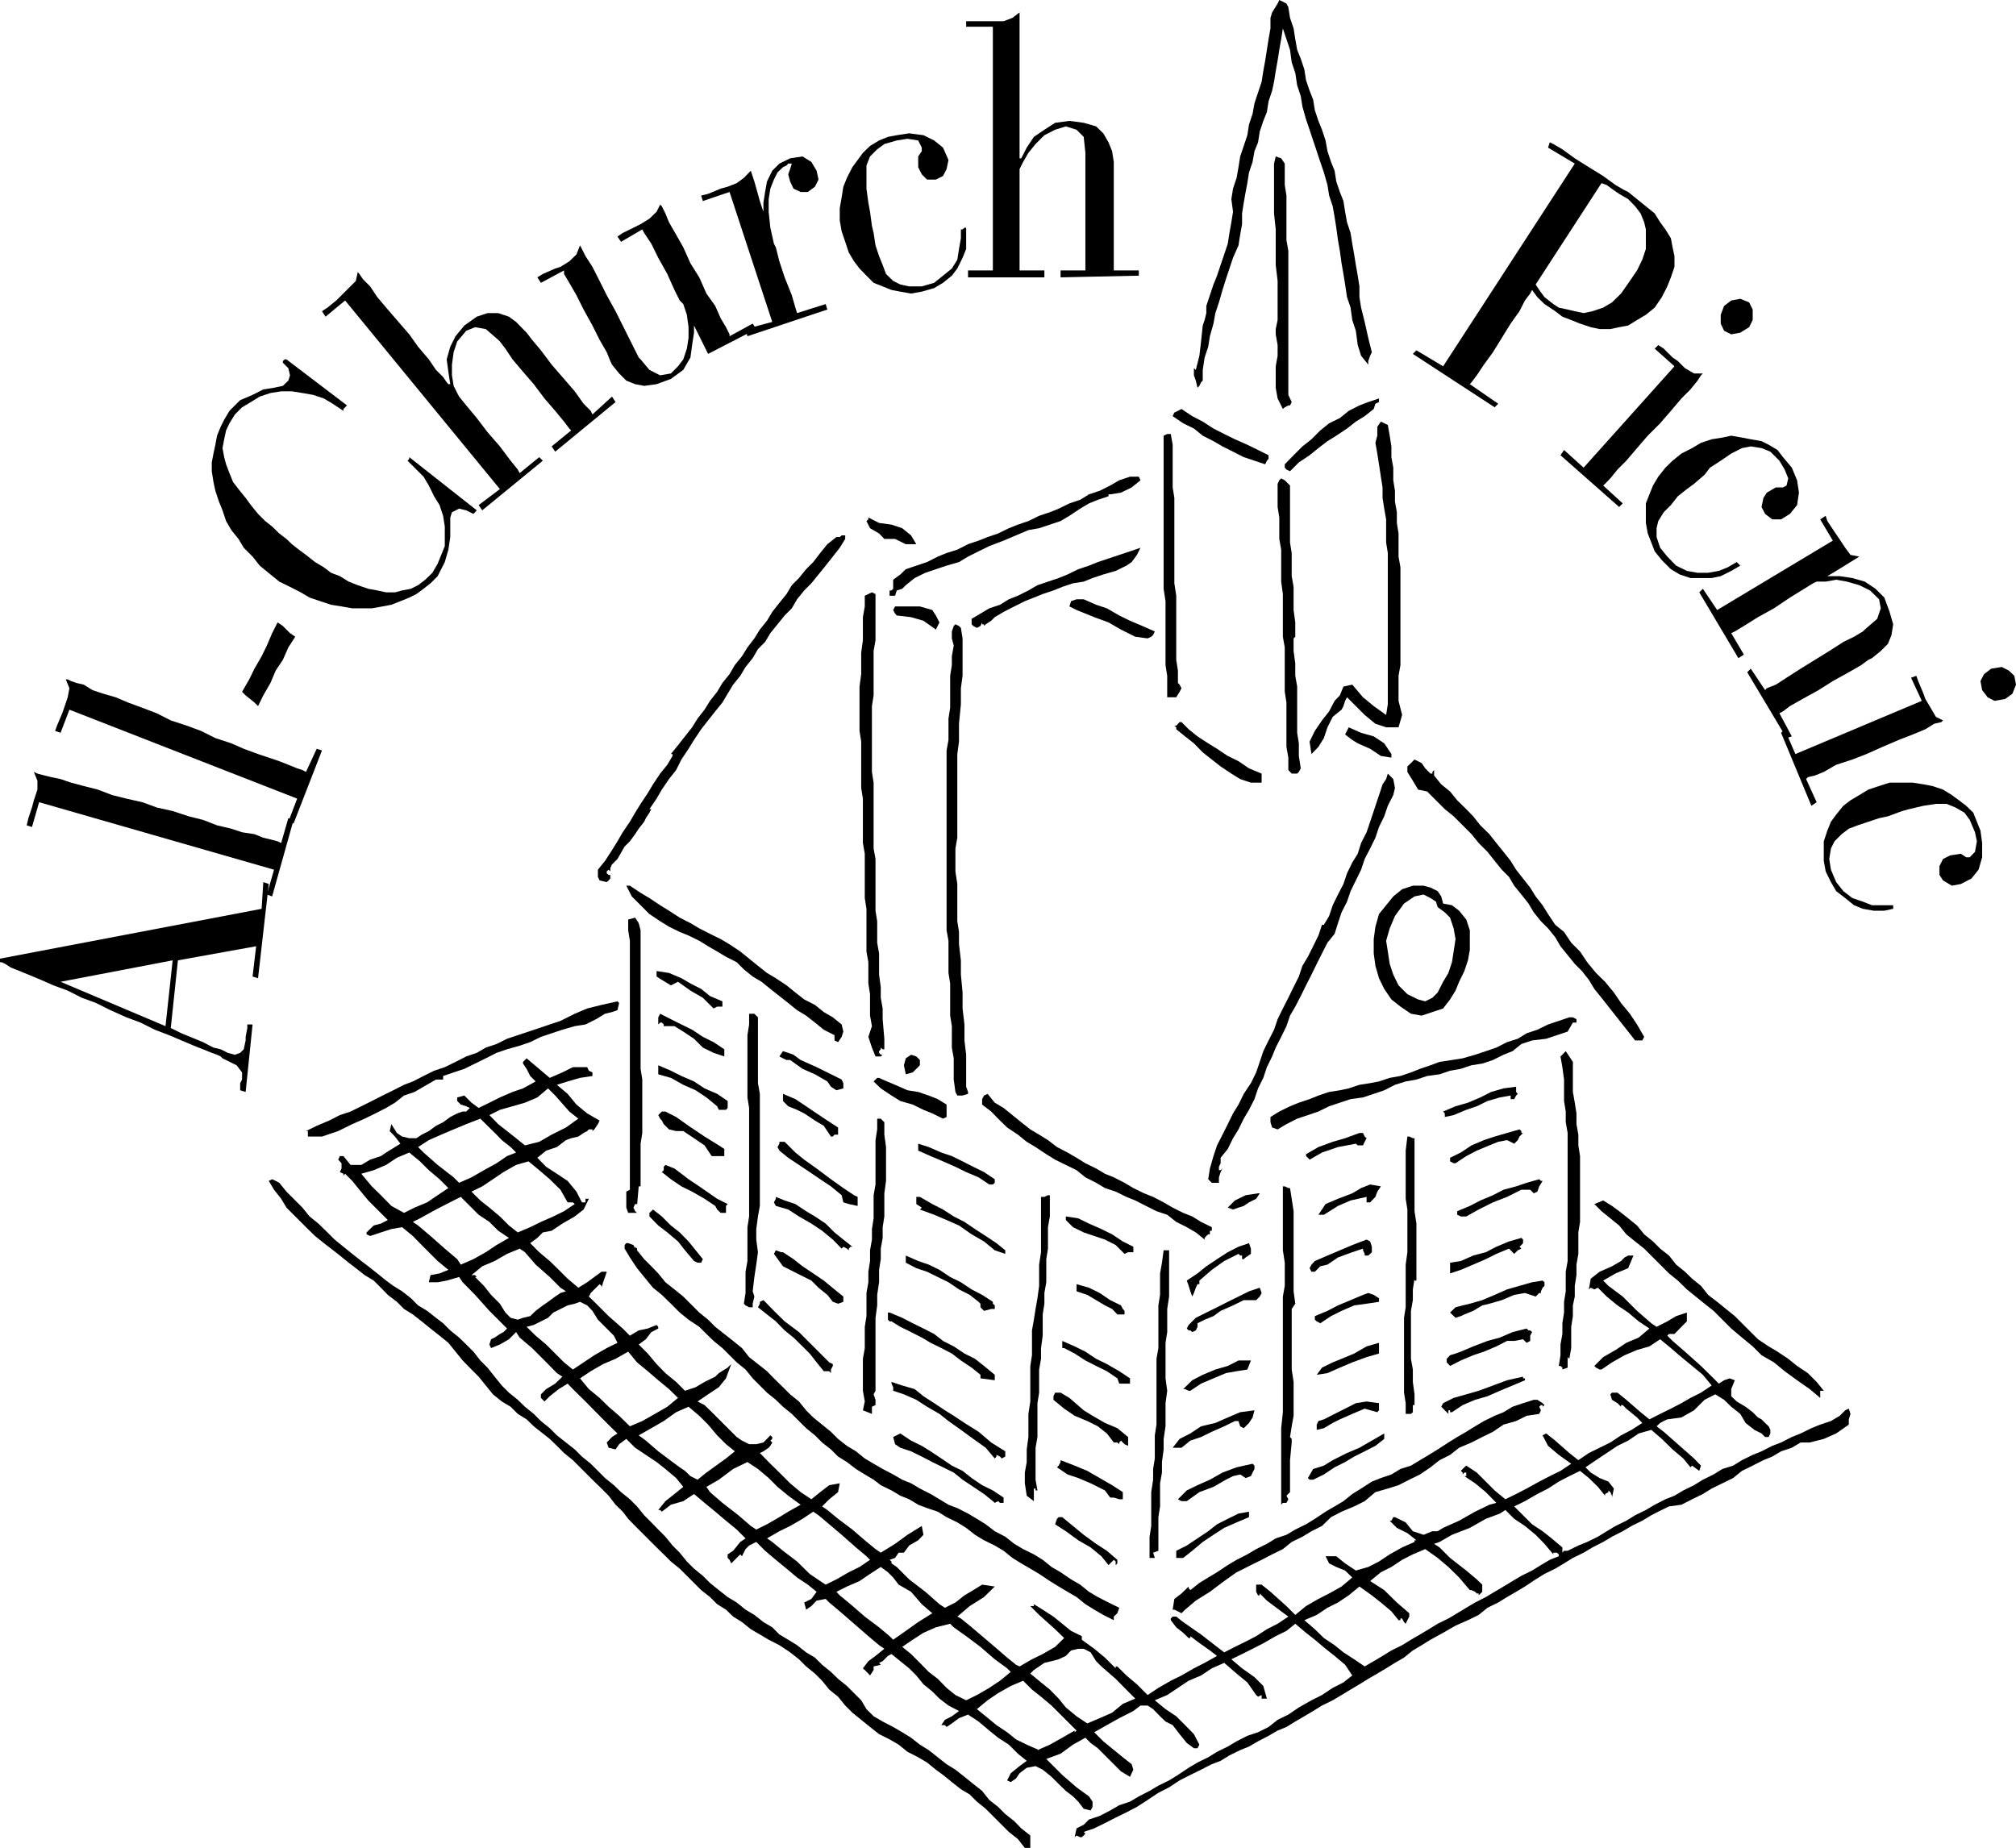
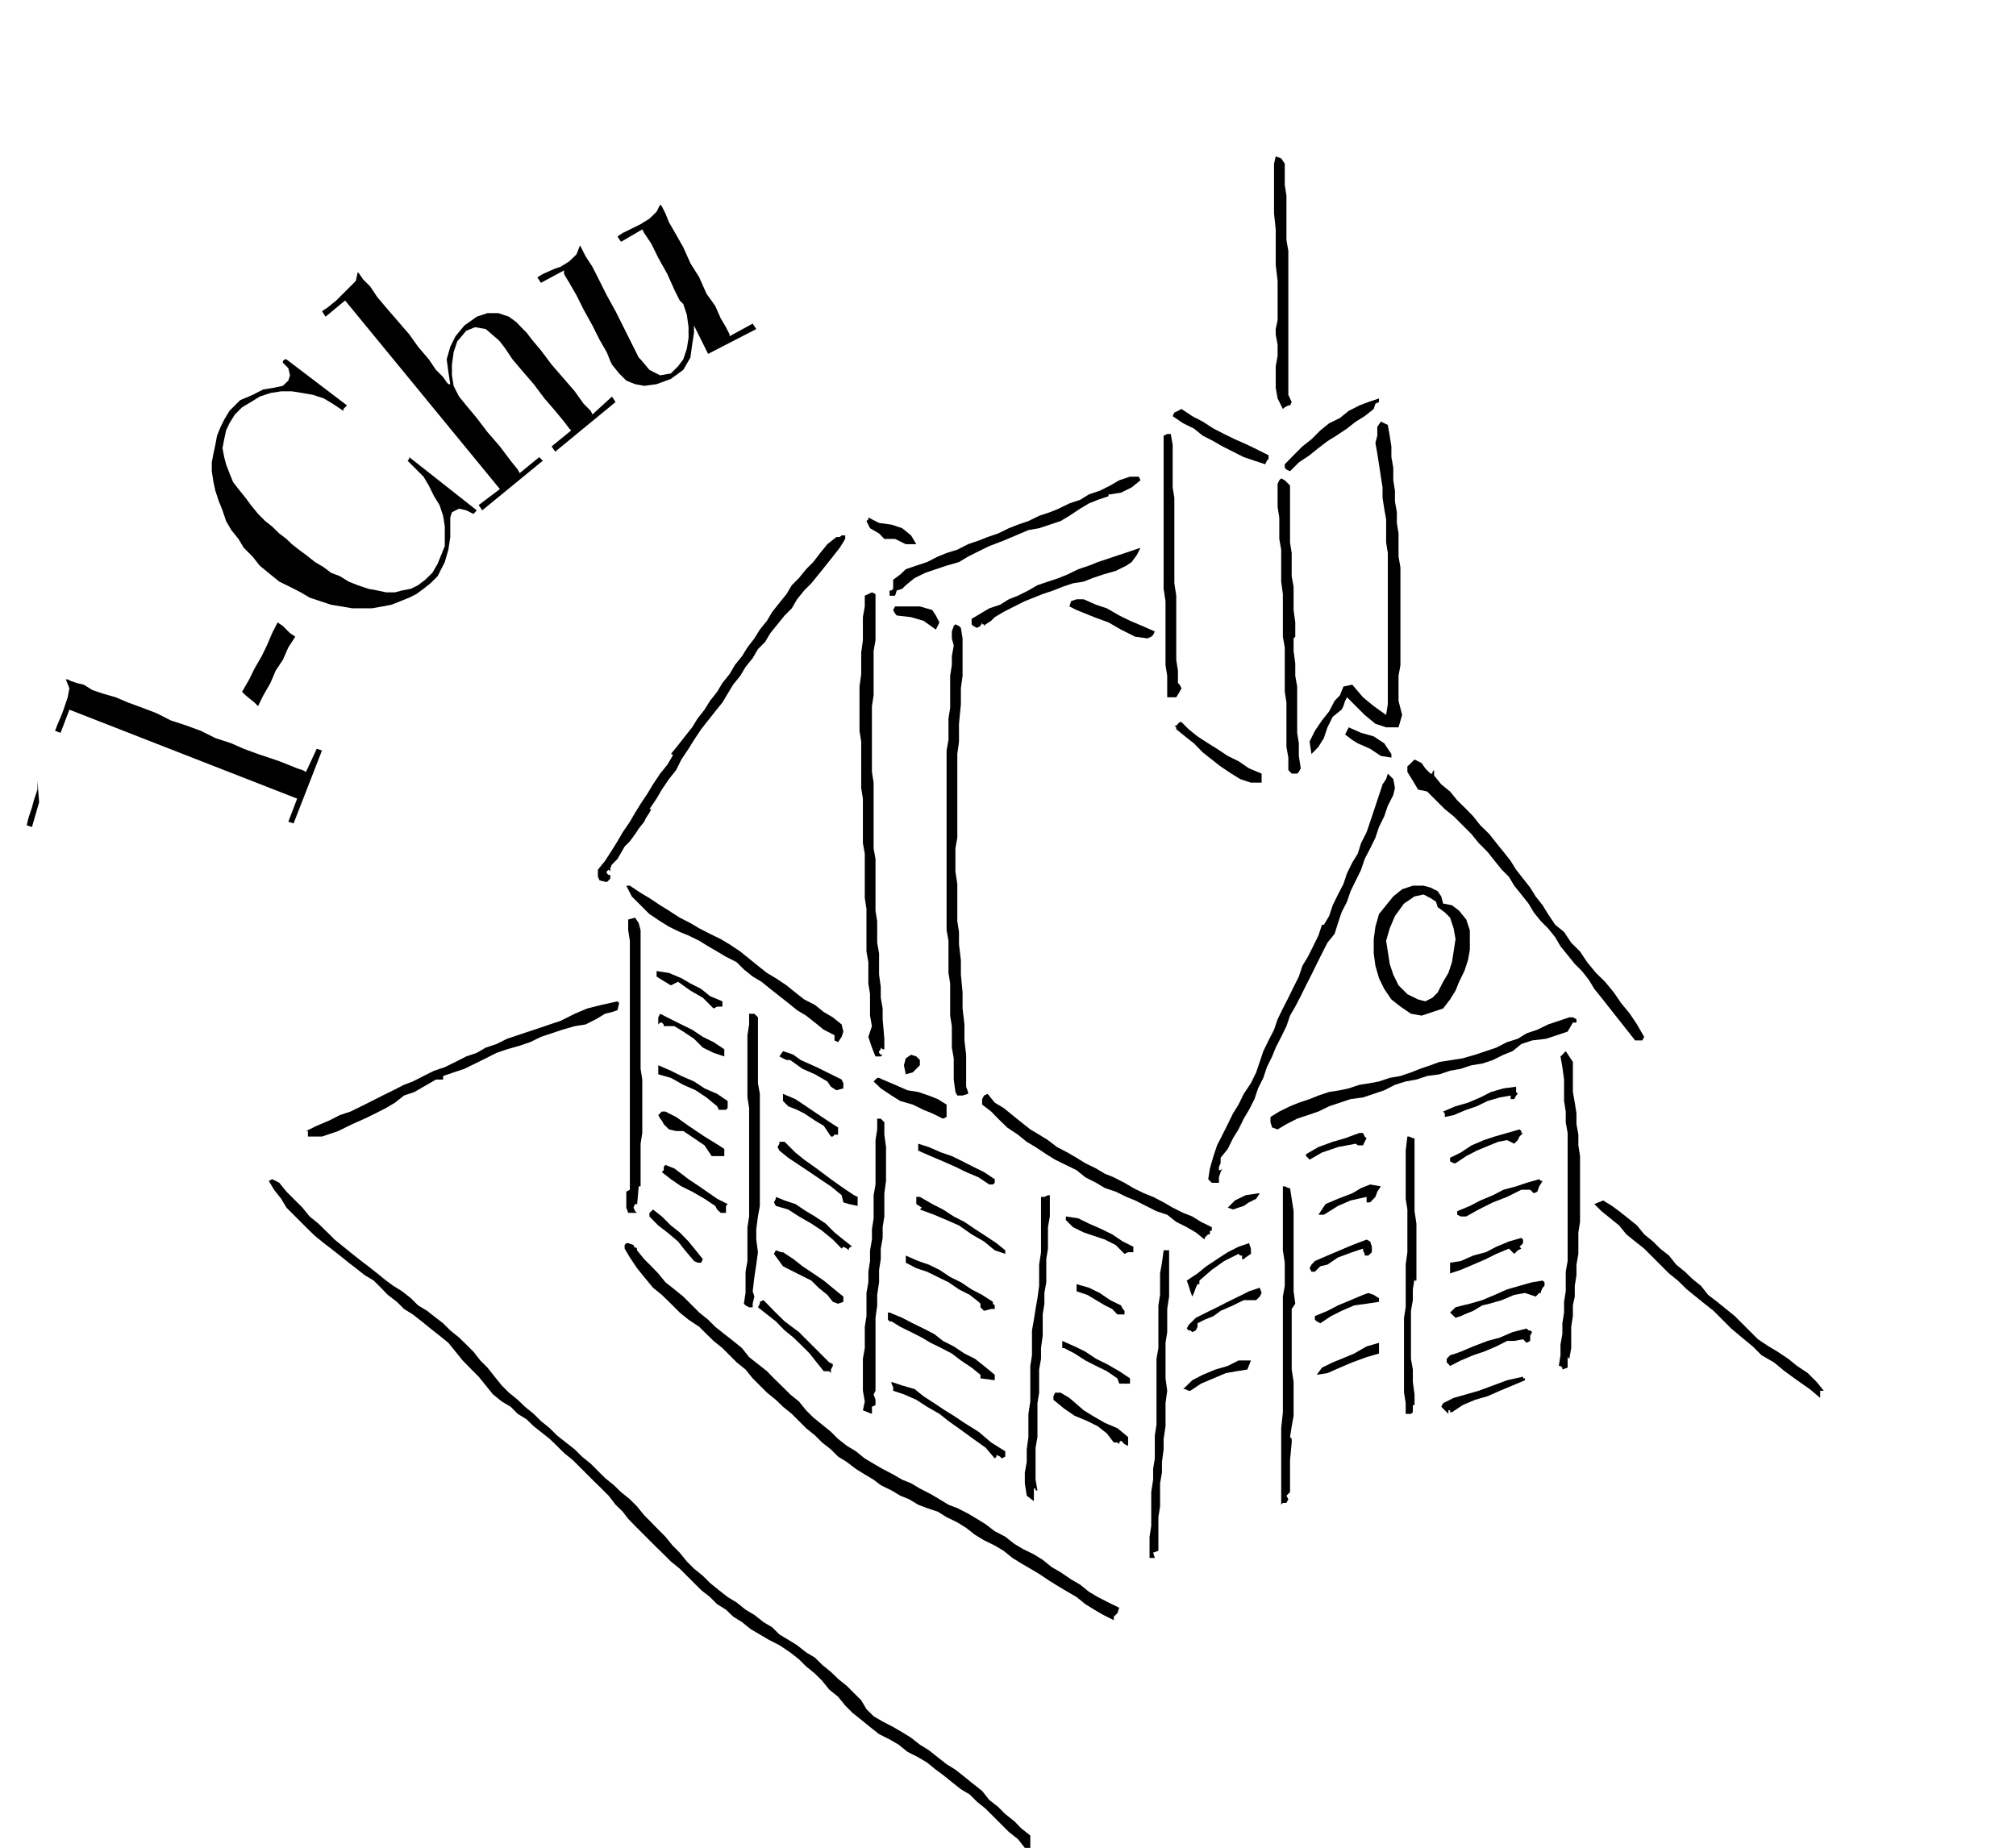
<svg xmlns="http://www.w3.org/2000/svg" width="362.306" height="332.145" fill-rule="evenodd" stroke-linecap="round" preserveAspectRatio="none" viewBox="0 0 9586 8788">
  <style>.pen1{stroke:none}.brush1{fill:#000}</style>
-   <path d="m6126 34 8 51 17 50 8 51 9 51 17 42 17 51 8 51 17 50 17 43 8 50 17 51 17 42 17 51 9 51 17 51 17 42 8 51 17 50 17 43 8 51 9 50 17 51 8 51 9 51 8 50 9 51 8 51v51l8 50 17 68 17 76 17 68-8 17-9 25v17l-34-42-16-51-9-68-17-51-8-59-17-50-9-60-8-50-9-51-8-59-9-51-8-59-8-51-9-51-17-51-8-50-17-60-17-50-17-51-17-51-17-51-17-50-17-60-8-50-17-51-9-59-17-51-8-59-17-51-17-51-8 51-9 51-8 51-9 50-8 51-9 42-17 51-8 51-17 42-17 51-8 51-17 42-9 51-17 50-8 51-8 42-9 51-8 51v51l-9 50-8 51-26 59-17 51-17 51-16 51-17 59-17 51-9 50-17 60-8 50-17 51-9 59v51l-8 8-8 17-9 9-8-34-9-25v-34l9 8 17-67 8-68 8-76 9-26 8-33v-34l17-51 17-51 17-42 17-51 17-50 17-51 8-51 9-51 8-50-8-60 8-50 17-51 9-51 8-51 17-50 17-51 8-51 17-51 9-50 17-51 17-51 8-51 9-50 8-51 8-51 9-51V85l8-26 26-42 8-17 17 8 17 9 9 17z" class="pen1 brush1" />
  <path d="M6109 778v102l8 50v212l9 51v685l8 17 8 17-8 16h-8l-17 9-9 8-25-50-9-51v-102l9-50v-51l-9-51v-25l9-43v-186l-9-76v-169l-8-76V778l8-34 26 9 17 25zm-491 1167 51 34 50 26 51 33 51 26 51 25 59 26 51 25 50 25v17l-8 9-8 17-51-17-51-17-51-26-50-25-43-25-51-26-42-34-51-25-50-34 8-17 17-8 17-9zm914 0-43 34-42 26-42 33-51 34-42 26-43 33-42 34-51 34-42 42-17-8-8-9v-16l42-43 42-42 43-34 42-42 42-34 51-25 42-34 51-26 42-16 51-17v17l-17 8-8 25zm-965 119 9 51v203l8 50v406l9 59v305l8 51v59l8 8 9 17-9 17-16 26h-43v-102l-8-51v-304l-9-59v-728l17-8h17zm1032-43 9 51 8 51v51l9 50v60l8 50v51l9 51v51l8 50v110l9 51v465l-9 51v119l17 67-17 59h-59l-51-17-51-42-42-42-42-42-9 17-8 25-9 17-42 34-25 50-17 51-26 42-33 34-9-59 25-51 34-50 34-43 26-50 25-26 17-42 42-9 51 60 51 42 59 42 8-51v-719l-8-50v-110l-9-51-8-51v-50l-8-51-9-59-8-51-9-51 9-34v-42l17-25 33 16zm-1176 263-42 34-51 25-51 8h-8v9l-51 17-42 17-42 25-51 34-42 25-51 17-51 17-51 9-59 25-59 25-68 26-51 25-50 25-43 26-59 17-51 17-50 17-51 25-42 34-17 17-26 8-8 25h-26v-25h9l8-8v-43l34-25 26-25 50-17 51-17 51-26 42-17 51-16 51-26 50-17 43-17 50-17 51-25 43-17 50-17 51-25 51-17 42-17 51-25 51-17 42-26 51-17 50-25 43-25 51-17h42l8 17zm711 25v271l8 50v110l9 51v110l8 59v68l-8 8v60l8 59v59l9 51v220l8 50v60l9 59-9 17-8 8h-26l-16-17v-59l-9-51v-211l-8-51v-211l-9-51v-203l-8-59v-152l-9-51v-102l-8-50v-110l8-17 9-9 17 9 17 17 8 8zm-1777 279h-50l-51-25h-51l-25-26-43-25-17-34 9-8v-9l51 26 59 8 51 17 42 34 25 42zm-338-25-26 42-33 42-34 43-34 42-34 42-34 34-34 42-25 43-34 34-34 42-34 42-25 42-34 34-25 43-34 42-25 42-34 42-26 43-25 42-34 42-34 43-33 42-34 51-26 42-34 51-25 50-34 43-34 50-25 43-34 50h9l-9 17-17 26-8 17-26 33-17 26-25 34-25 25-34 59-26 26-8 17v25-9l-8-8-9 8v9l9 8h8v17l-8 9-9 8-34-8-8-17v-34l34-42 33-51 26-42 25-43 34-50 25-43 26-42 34-51 25-42 34-51 34-42 25-42v-9h-8l34-42 33-42 34-43 26-42 33-42 26-42 34-43 25-42 34-42 25-43 34-42 26-42 33-43 26-42 34-42 25-42 34-43 34-42 25-42 34-34 34-42 34-34 33-43 34-42 43-34h16l9-8h17v17zm1404 42-17 34-25 34-25 17-51 25-59 17-51 17-42 17-51 8-51 17-42 17-51 17-42 17-43 17-50 25-51 26-42 25-17 17-26 17-8 8v-8h-9v-9l-8 17-17 9-17-9-8-8v-26l42-25 42-25 51-17 42-26 43-17 50-25 43-25 50-17 51-17 42-17 51-25 51-17 42-17 51-17 51-17 51-17 50-17zm-1260 220v220l-9 51v211l-8 51v313l8 51v313l9 50v246l8 50v102l9 51v101l8 59v51l9 51v51l8 93v50h-8l-9-8v8l-8 9v8l8 9h9l-9 8h-25l-17-42-17-51 17-51-9-50v-102l-8-51v-101l-9-51v-203l-8-51v-211l-9-51v-211l-8-51v-220l-8-51v-211l8-59v-102l8-59v-110l9-51v-51l17-8 17-8 17 8zm270 76 17 26 17 33-17 34-59-42-59-17-68-8-8-9-9-17 9-17h118l59 17zm1058 102-8 17-9 8-17 8-59-8-68-34-59-34-68-25-42-17-42-17-34-17 8-25 26-9h34l59 26 51 17 59 34 51 25 59 25 59 26zm-922-17 8 50v178l-8 59v76l-9 93v85l-8 59v398l-9 51v109l9 60v177l8 51v59l9 76v68l8 85v76l9 76v76l8 68v152l9 25v9l-26 8h-25l-9-17-8-59v-101l-9-51v-102l-8-50v-153l-8-50v-153l-9-50v-855l9-50v-102l8-51v-152l8-51v-42l9-51-9-34v-33l9-26 8-8 17 8 9 9zm1430 693v43h-51l-51-17-42-26-51-34-42-33-43-34-42-43-42-33-42-34v-9l-9-8h9l16-17h9l34 34 42 34 51 33 42 26 51 34 51 25 50 34 60 25z" class="pen1 brush1" />
  <path d="M6616 3586v17l-50-8-51-34-59-26-26-16-34-26 17-34 59 26 60 17 50 33 34 51zm186 93h9v-8l8-9v26l34 42 42 34 34 42 43 42 33 34 34 43 43 42 33 42 34 42 34 43 26 42 33 42 34 43 26 42 33 42 26 42 34 51 42 34 34 51 42 42 34 51 42 51 43 42 42 51 34 50 42 51 34 51 34 59-9 17h-34l-33-42-34-43-26-33-34-43-33-42-34-42-26-43-33-42-34-34-34-42-34-42-25-43-34-42-34-34-34-42-25-42-34-43-34-42-25-42-34-34-34-42-34-43-42-42-34-42-42-42-43-43-42-34-42-42-42-42-43-9-25-42-26-42v-26l17-16 17-17 34 17 17 25 25 25zm-177 102-26 51-17 50-25 51-17 51-25 51-26 50-17 51-25 51-25 51-17 50-26 51-17 51-16 51-34 42-26 51-25 50-25 51-26 51-25 51-26 50-25 43-17 50-25 51-26 51-17 42-25 51-17 51-25 50-17 51-26 51-25 42-25 51-26 42-25 51-34 42v26l-8 17v16h8l9-8-9 17-8 25v26h-34l-17-17 8-51 17-59 17-51 26-51 25-50 25-51 26-42 25-51 34-51 25-51 17-50 17-51 25-51 26-51 17-50 25-51 26-51 25-51 25-50 17-51 26-43 25-50 25-51 17-51h9l25-42 17-51 25-51 26-50 17-51 25-51 26-42 16-51 26-51 17-50 17-51 17-51 17-51 8-25 17-25 8-26 26 26 8 42-8 34zm-3198 685 42 25 51 34 42 34 42 34 43 34 42 25 51 34 42 34 42 33 51 26 42 34 43 25 42 34 8 34-8 25-17 25-17-8v-25l-51-26-42-34-42-33-43-26-42-34-42-33-43-34-42-34-42-25-42-34-34-34-51-26-42-25-43-25-42-26-51-25-42-17-51-25-42-26-51-34-42-42-42-42-26-51h17l51 34 42 25 51 34 42 26 51 33 51 26 42 25 51 26 51 25zm-381-42v659l8 51v254l-8 51v203h-9l-8 93v-9h-9l-8 17 8 17 9 8h-42l-9-25v-76l17-9V4474l-8-50v-51l33-9 17 26 9 34zm3807-161 9 34 42 8 34 26 34 42 17 51v93l-9 50-17 51-25 51-17 42-26 42-33 43-51 17-51 17-51-9-50-34-43-34-34-50-25-51-17-59-8-59v-68l8-59 17-60 34-42 34-42 42-34 51-17h51l33 9 34 17 17 25zm-127 0-50 34-43 59-25 59-17 59 8 51 9 59 17 51 25 51 42 42 51 25 34 9 34-17 25-25 26-51 25-42 17-51 8-51 9-59-9-51-17-51-25-25-34-25-8-26-26-17-33-17-43 9zm-3291 499v25h-25l-17 9-51-51-59-34-59-42-34 17-43-26-25-16v-26l59 9 59 25 43 25 51 26 42 34 59 25zm-491 8-8 34-26 9-33 8-43 26-50 25-51 8-59 17-51 17-51 17-51 25-50 17-60 17-50 17-51 26-51 25-51 25-51 17-50 17v17h-34l-59 34-43 25-50 17-43 34-42 25-51 26-51 25-59 26-67 33-77 26h-67v-26h-9l51-25 59-25 51-26 51-17 51-25 50-25 51-26 51-25 51-26 42-16 51-26 50-25 51-17 51-25 51-26 50-17 43-25 51-17 50-25 51-17 51-17 51-17 50-17 51-17 68-34 59-25 68-17 76-17 8 8zm500 220v34l-51-17-51-25-42-42-51-34-42-26h-51v-8l-9-9h-8l-9 9v-34l9-17 51 26 50 25 51 25 51 34 51 25 51 34zm160-152v313l9 51v533l-9 50-8 60v50l8 60-8 59-9 59-8 68 8 25-8 34v17h-17l-17-9-8-8 8-51v-101l9-51v-161l8-51v-516l-8-50v-296l8-51v-51h25l17 17zm398 296 8 17v25l-33 9-26-17-17-25-59-34-59-26-59-42h-17l-17-8-17-9 17-25 25 8 25 9 34 25 76 34 85 42 34 17zm-542 102v33l-8 9h-34l-8-17-51-42-51-34-59-26-59-33-60-17v-43l60 26 50 25 60 26 50 33 60 26 50 34zm914-195v25l-17 17-17 17-33 9-9-43 9-33 25-17 25 8 17 17zm3122-169v-9h-17l-25 43-51 17-51 17-67 8-51 17-42 34-43 17-50 25-51 17-51 8-51 17-51 9-50 17-59 8-51 17-51 9-51 16-51 26-50 17-51 17-59 8-51 17-51 17-51 25-50 17-51 17-51 26-42 25-26-9-8-25v-25l42-26 51-25 42-17 51-17 42-17 51-17 51-8 42-9 51-17 51-8 42-8 51-17 51-9 50-17 43-17 50-17 43-16 59-9 51-8 59-17 51-17 50-17 51-26 51-16 42-26 51-17 51-25 51-17 50-17h17l17 9v25zm-2995 381v59l-17 8-51-25-42-17-51-25-59-17-42-26-51-34-34-33 17-17h9l17 8 59 25 59 26 51 8 50 17 43 17 42 26zm-516 109v34h-17l-8 9h-9l-34-51-42-25-51-34-34-17-42-17-25-25v-34l59 25 51 34 50 34 51 34 51 33zm-541 102v34h-60l-34-51-50-34-51-34h-34l-34-8-25-25-9-17-8-9-9-17 17-17h17l17 9 34 17 59 42 76 51 68 42 26 17zm2318 372v17h-9v17h-8l-9 8-8 9v8l-42-34-43-25-50-25-43-34-51-17-50-25-51-26-42-17-51-25-51-17-42-25-51-26-42-34-51-25-51-25-42-26-51-34-42-25-42-34-51-34-43-42-33-34-43-33v-26l9-17 17-8 34 42 42 25 42 34 42 34 43 34 42 25 42 26 43 33 50 26 43 25 42 26 51 25 42 25 42 17 51 26 42 25 51 25 43 17 50 26 43 25 50 25 43 17 42 26 51 25zm1717-643 9 51 8 51v51l9 50v51l8 51v313l-8 50v102l-9 51v50l-8 51v51l-9 42v51l-8 51v101l-9 51h9-9l-8-8v50l-25 9v-9l-9-8h-8l8-51v-51l9-50v-51l8-51v-51l8-50v-93l9-51v-609l-9-51v-51l-8-50v-102l-8-59-9-51 9-8 8-9 8-8 34 51v143zm-3274 144v59l8 59v161l-8 59v110l-8 51v51l-9 51v50l-8 51v59l-9 60v50l-8 59v347l-9 17 9 26v25l-17 8v34l-43-17 9-42-9-51v-152l9-51v-101l8-51v-110l9-51v-50l8-51v-51l9-51v-50l8-51v-110l9-51v-211l8-51v-51h17l9 9 8 8zm-2733 448 42 34 43 42 34 34 42 34 42 34 43 34 33 25 43 34 42 34 34 25 42 26 42 33 34 34 43 26 42 33 34 26 34 34 42 34 34 33 34 34 33 42 34 34 34 43 34 42 34 34 42 34 34 33 42 34 34 34 42 34 34 34 43 34 42 33 34 34 42 34 34 34 34 34 42 34 34 33 42 34 34 34 34 42 34 34 33 34 34 34 34 42 34 34 34 42 34 34 42 34 34 34 42 34 42 33 43 26 42 34 42 25 43 34 42 25 34 34 42 25 42 26 43 34 42 25 34 34 42 34 34 33 42 34 34 34 34 34 25 42 34 34 43 25 50 26 43 25 42 26 42 33 42 26 43 34 42 33 42 26 43 34 42 34 42 33 34 43 42 33 34 34 43 34 33 34 43 34v59h-26l-33-42-43-34-34-34-42-42-34-34-42-34-34-34-42-25-43-34-42-34-34-25-42-34-42-25-51-26-42-34-43-25-50-25-43-34-42-34-42-34-34-34-34-42-42-34-34-42-34-34-42-34-34-34-42-33-51-34-51-26-42-25-43-25-42-34-42-26-34-33-42-26-34-34-42-33-34-34-34-34-34-34-42-34-34-34-34-33-34-34-34-34-34-34-33-34-26-34-34-33-33-43-34-34-34-33-34-34-34-34-34-34-42-34-34-34-34-33-33-26-43-34-34-33-42-26-34-34-42-25-42-34-34-42-34-42-34-34-42-43-34-42-34-42-42-34-43-34-42-34-42-33-42-26-34-34-43-33-33-34-34-34-43-26-42-33-34-26-42-34-42-33-34-26-42-34-34-33-34-34-34-34-34-34-25-42-34-43-25-42 16-8 17 8 17 9 34 42 76 76 34 42zm2293-321 17 17 42 34 59 42 68 51 59 42 51 34 17 8v43l-42-9-26-8-8-34-51-42-51-34-50-34-51-34-51-34-42-34-9-17 9-16v-9h25l17 17 17 17zm3452-262-8 8-9 17h-17v-17l-51 9-59 17-51 25-50 17-60 25-42 9v-17l-8-9 59-25 59-17 59-25 51-26 59-17 60-8v25l8 9zm-2487 406v17l-9 8h-17l-51-34-59-25-51-25-59-26-59-25-59-26v-33l50 16 60 26 50 17 51 25 51 26 51 25 51 34zm-1456 0 51 34 85 59 50 25-8 9v33h-25l-17-16-9-17-51-34-59-34-51-25-50-34-43-34 9-9v-16l8-9 43 17 33 25 34 26zm3224-195-9 17-8 17h-25l-9-8-85 16-76 26-59 34-8-9-9-8v-9l59-34 68-25 59-17 68-25h17l8 17 9 8zm228 0v347l9 59v271h-9v-9l-8 51v51l-9 51v228l9 51v59l8 59v51h-8v34l-9 8h-25v-51l-8-50v-356l8-50v-203l8-59v-203l-8-51v-229l8-67h9l17 8h8zm516-25-17 17-8 17-17 17-34-17-42 8-42 17-60 25-50 26-51 34h-9l-17-9v-17l51-25 51-34 59-25 51-17 59-17 59-17 9 8v9h8zm-3189 541h-9l-8 9v8l-9-8-17-9-8 9-42-43-51-42-51-34-59-34-51-33-59-17-9-17 9-17v-9l42 17 51 17 51 34 42 25 51 34 42 42 42 34 43 34zm-711 59-8 17h-17l-17-8-43-51-33-42-51-43-43-33-42-43v-17l9-8 8-8 42 33 43 43 42 33 42 43 34 42 34 42zm1032-296 59 34 51 26 51 33 51 26 50 34 51 33 51 34 42 34v17l-50-17-51-42-59-34-60-42-59-26-59-25-68-25 9-9-26-17v-34h17zm618-8v101l-9 51v102l-8 50v110l-9 51v51l-8 51v101l-8 59v51l-9 51v110l-8 50v161l-9 51v152l9 51h-9v-9h-8v60l-34-26-9-59v-51l9-50v-60l8-59v-110l9-59v-169l8-51v-118l9-51 8-51 9-51 8-59v-101l9-59v-263h16l17-8h9zm1142-34 8 51 9 59v381l8 59-17 25v288l9 59v161l-9 50-8 51 8 9v25l9 8-9-8v-8l-8 84v152l-17 17 9 17-9 17h-17l-8 9v-364l8-76v-550l9-51v-110l-9-59v-304h9l17 8h8zm-3114 288v-9l9 9v8l34 42 34 34 33 34 34 42 43 34 42 34 34 34 42 42 42 34 34 34 43 34 42 33 42 34 34 43 42 33 43 34 33 34 43 42 34 34 42 34 34 42 34 34 42 34 42 34 34 34 42 33 43 26 42 34 42 25 43 25 50 26 43 25 42 17 42 25 51 26 42 25 43 26 42 16 51 26 42 25 42 26 43 33 50 26 43 34 42 25 51 25 42 26 42 34 43 25 50 34 43 25 42 34 42 25 51 26 51 25-9 26-17 16v17l-50-25-43-25-42-26-42-34-43-25-42-25-42-26-51-34-42-25-43-25-42-26-42-34-42-25-51-25-43-26-42-33-42-26-51-25-42-26-51-17-42-16-43-26-42-17-42-25-51-25-34-26-42-25-42-26-43-33-42-26-34-34-42-33-34-34-42-34-34-34-34-34-42-34-34-33-42-34-34-34-34-34-34-42-42-34-34-34-34-34-42-34-34-33-34-34-51-34-42-34-42-42-43-42-42-34-42-51-34-42-34-51-25-42v-17l8-9h9l25 9 8 17zm2970-263-17 26-34 17-25 17-25 8-26 9-25-9 34-34 51-25 59-9h8zm576-33-17 25-9 25-25 26h-17v-26l-76 17-60 26-67 42h-26l34-51 59-25 68-26 42-25 43-17 51 9zm-1177 287v26h-25l-17 8-42-42-51-26-51-17-50-17-51-25-34-34v-17l59 9 51 25 59 26 51 25 51 34 50 25zm1946-313-16 26-9 25-17 8-17-17h-42l-68 34-67 26-68 34-59 33h-26l-17-8v-17l60-25 50-26 60-25 50-26 60-16 50-17 60-17 8 8h8zm-3325 550v25l-25 9-25-9-26-33-42-34-34-34-68-34-67-34-43-59 9-17 25 9h9l50 33 43 34 51 34 50 34 51 42 42 34zm4273 127 42 42 34 34 51 34 42 25 51 34 42 34 51 34 42 42 34 42h-17v34l-50-42-60-42-59-43-51-42-59-34-42-42-51-42-51-43-42-42-42-42-43-34-42-34-42-34-43-42-42-34-42-42-34-34-42-42-43-34-42-34-34-42-42-34-42-34-34-34 42-17 42 26 34 25 43 34 42 34 34 42 42 34 34 34 42 33 34 43 42 34 34 33 42 34 34 43 43 33 42 34 42 34 34 34zm-3562-102v9l9 8v17h-17l-34 9-17-17v-17l-9-9-42-33-51-26-50-34-51-25-51-25-51-17-50-26v-34l59 26 50 17 51 25 51 34 51 25 51 34 50 26 51 33zm1218-279 9 26v25l-25 17-9 8h-8v-17h-9l-8-8-68 34-59 42-59 51v8h8-8v9h-9l-8 17-9 25-8 17-9-25-8-26-9-25 51-34 42-34 51-34 51-33 51-26 50-17zm-380 34v220l-9 59v110l-8 51v169l8 59-8 59v110l-9 60v50l-8 60v50l-9 51v110l-8 51v160l-25 9 8 25h-25v-101l8-51v-161l9-59v-51l8-50v-110l8-51v-313l9-51v-203l8-50v-102l9-51 8-59h26zm964 9-8 8-9 8h-17v-8l-8-17v-8l-51 17-68 25-50 34-34 8-26 26h-16l-9-17 9-17 16-17 60-26 59-25 59-25 68-26 17 9 8 25v26zm719-51v8l-8 9-9 8 9 9-17 8-17 17-25-25-60 25-50 25-60 26-59 25-51 17v-51l51-8 59-26 60-16 50-26 60-25 59-17 8 8v9zm-3282 583v9l-9 17v17l-8-9h-26l-34-42-33-42-34-34-43-42-42-34-42-43-42-33-43-34 9-17v-9l17-8 17 17 33 34 51 50 68 51 59 59 51 51 34 34 17 8zm1370-279 9 17 8 9v17h-34l-25-26-34-17-42-25-42-25-51-17v-34l59 17 51 25 50 34 51 25zm-600 330v26l-68-9v-17l-42-34-51-34-43-33-50-26-51-25-42-25-51-26-51-25-42-26h-9l-8-8v-34h8l60 25 50 26 51 25 51 26 42 33 51 26 51 34 50 25 43 34 51 42zm1260-414 9 25-9 17-17 17h-59l-51 25-59 26-34 25-42 17-34 17v17l-8 17-17 8-9-8h-8l-9-9 9-17 17-17 17-17 50-25 51-25 51-26 51-25 50-25 51-17zm1354-34v25l-9 9-8 17v8h-8l-9 9-8 8-51-17-51 9-59 25-59 17-34 8-43 26-42 17-17 8-25 8-26-25 26-25 34-9 34-8 59-17 59-25 59-26 59-17 60-17 50-8 9 8v-8zm-787 84v17l-59 9-59 8-60 26-50 25-51 34-17-9-9-8v-17l60-25 50-26 60-25 59-25 25-9 26 9 25 16zm-1184 381v25h-51l-9-25-50-34-51-25-51-26-51-33-50-26h-9v9-43l59 26 51 25 51 34 51 25 59 34 51 34zm1912-220-9 17v25l-17 9-17-17-42 8h-34l-51 26-59 25-51 17-59 25-51 26-8-9-8-8v-17l16-17 26-8 25-9 59-25 68-26 59-16 60-26 67-17 9 9h8l9 8zm-2699 432 67 42 60 51 67 42v25l-17 9-8-9-17-8v8l-8 9-43-51-59-42-59-43-59-42-43-34-59-34-51-33-59-26-51-17v-17l-8-17v-8l51 17 59 17 42 34 51 33 51 34 42 26 51 34zm1971-330-59 17-68 25-59 25-59 26-51 8 25-34 51-25 42-17 60-25 59-34 59-17v51zm-609 33-17 43-51 8-51 9-59 25-59 25-51 34h-8l-17-8h-9l43-42 50-26 60-25 59-17 51-26h59zm-753 263 59 34 59 25 51 42v42l-17-8-8-8-9-9-8 9v16-8l-9-8h-17l-33-43-43-34-50-25-60-25-50-34-51-42v-17l8-17h26l42 25 68 59 42 26zm2056-169-59 25-60 25-59 26-59 17-59 25-51 34h-9v-9h-8v17l-17-17-17-17 9-17 50-25 60-17 59-17 68-25 67-25 76-17v8h9v9z" class="pen1 brush1" />
-   <path d="m4281 6817 51 34 51 25 42 26 51 34 50 34 51 25 43 34 50 34 51 25 51 34v25h-17l-9-8-16 8-9-8-42-34-51-34-51-34-42-34-51-25-51-25-50-26-51-25-51-17-25-17-9-34 34-17zm1684-110-9 34-17 26-25 25-17-9-8-25h-17l-51 25-59 26-51 25-51 17-42 34h-42l33-42 51-26 51-34 68-16 59-26 59-25 68-9zm592-34v34l-8 9-60-17-59 25-59 26-34 17-42 25-34 8v-25l8-17 26-8 51-26 50-25 51-26 51-8 59 8zm787 9-9 8v-8h-8l-8 8 8 17-8 17-60 9-50 25-60 17-50 34-51 25-51 26-59 25-43 34-50 25-43 34-50 34-51 25-51 26-51 16-59 17-51 43-50 25-60 25-50 26-43 42-50 25-43 26-51 25-42 34-51 25-50 26-51 25-51 26-17 8-59 42-68 51-67 42-51 43-17 17-17-9-17-8h-8l8-51 34-26 34-33v8l8 9 43-34 42-26 42-25 51-34 42-25 51-26 42-25 51-25 42-26 51-17 42-25 51-25 42-26 51-34 43-25 42-25 42-34 42-26 51-33 43-17 50-17 43-26 50-16 43-26 42-25 42-26 51-33 42-26 43-25 42-26 42-25 51-25 42-17 43-26 50-17 51-16h17l25 16 9 9zm-762 161-42 33-51 26-50 25-43 26-50 25-51 34-51 25h-17l-8-8 25-43 51-16 42-26 68-34 59-25 59-34 59-34v26zm-1243 253v34h-17l-26-8h-17l-25-34-34-17-34-17-59-25-51-17-50-34 8-8 9-17v-9l67 26 60 25 59 34 59 34 51 33zm626-126v16l-9 17-8 17-25 9-26-17-34 8-34 17-59 34-67 25-60 43h-25l-17-9 42-42 51-25 59-26 60-34 67-25 76-17 9 9zm-914 245 51 42 51 42 59 43 51 33 50 43v17l-8 8v-17l-9-8-8 8-9 9-8 8-34-42-51-42-59-34-59-43-51-33 9-26 8-8h17zm888 0-59 25-59 26-51 33-51 34-50 42-43 34h-33v-34l50-25 51-34 51-34 42-33 51-26 51-25 50-9v26z" class="pen1 brush1" />
-   <path d="m2614 5126 60-26 50-25h68l8 17 17 8v17l-59 9-59 17-51 16 51 43 42 51 51 42 59 34-8 17-17 25-9 8v-8h-17l-8 8-17 9-25 17-34 8-25 9-43 33-51 17-42 34 42 43 51 33 51 34 42 51 26 51h17v-17h16l-25 51-42 33-59 34-51 34-42 8-26 26-34 25 43 43 50 42 43 42 42 42 51 43 42-26 34-25 34-25h25l-8 25-9 25-8 26v-9l-9-8-17 17-25 25-9 17 26 25 68 68 67 59 34 34 42-25 43-9 42-17 8 9v8l-33 17-26 34-34 25 43 43 42 50 42 43 51 42 42 42 51-17 42-25 51-25 17-17 42-26 17-17-25 68-34 42-51 34-50 34 33 17 26 25 34 34 34 34 25 25 34 34 25 17 34 17h34l34-8 33-34 9 8v9l-9 8 9 9-9 16-8 9-25 17-17 8 50 51 43 42 51 51 50 42 51 34 42-34 43-33 50-9-8 42-42 34-34 34 25 17 51 42 68 51 59 51 51 42 25 17 68-42 59-43 68-42 8 42-25 26-43 25-25 34h-25l-17 25-26 9 9 8v9l25 17 59 59 77 59 67 59 26 17 50-25 43-34 42-25 42-26 60 9-51 50-68 43-59 50 17 9 42 34 59 50 60 51 59 51 42 34 17 8 59-34 51-25 59-34 43-42-43-42-76-68-42-42h8v8-8h9v-9l42 26 51 33 42 34 42 34 51 25v17l59 43 51 42 51 51v-9h8l43 43 50 42 51 51 51-34 59-34 51-25 59-34 51-26 59-33-34-26-59-42-34-26v9h-8l-26-25-33-26-26-34v-8l9-9h17l33 26 85 59 76 59 34 26 51-26 51-25 50-26 51-33 51-26 51-34-34-25-68-51-34-34v9h-8l-9-17v-34h26l42 34 76 68 42 42 51-42 59-34 51-26 59-33 51-43-34-33-42-17-34-17-17-34h51l42 34 51 34 59-17 51-26 51-34 59-33 59-26v-8h9l-43-34-50-25-34-34h8l9-17h8l51 25 34 42 51 17 42-17h25l26-16 76-34 76-43 68-33 33-9-50-51-51-42-51-34h9v-17h-9l-8 9v-9l-9-8 9-9 8-8 9-8 50 33 43 43 42 42 51 42 51-25 50-26 60-33 50-26 51-25 51-34-59-42-51-43-26-50 17-9 43 34 67 59 43 34 50-34 51-25 51-25 51-34 50-26 51-33-25-26-51-42-17-17h-8v8l-17-17-26-16-8-26 8-8h26l42 34 68 59 42 34 51-26 51-25 50-26 43-25 50-25 51-34-42-51-51-42-51-42-50-43-51-42-51 34-59 17-59 25-60 34-50 34h-9l-17-9-8-8 42-42 59-34 51-34 59-25 51-43-51-34-50-42-51-34-51-42-42-42-17 8-17-8-9 8 9-51 42-33 59-26 43-25 17-17 17-9h25l-25 60-60 25-59 34 25 25 68 51 68 68 68 59 25 17 51-26 42-25 51-17v42l-26 26-33 34h-26l-8 8 25 25 59 51 76 68 60 59 25 25 25-16 26-9 25 9-17 42v34l26 25 42 25 34 26 25 25 17 9 17 17 17 16 8 17v17l-8 17h-17l-8-8-9-9-34-17-42-33-25-43-43-34-34-33-42-26-51 26-50 50-60 34-67 9-17 8-17 9-17 16 34 26 76 67 68 60 33 34-8 25-34-25-8 8-34-42-51-43-51-50-50-43-60 17-50 34-51 25-51 34-51 34-50 34 25 25 42 26 42 17 26 33-9 43v-9l-8-17-9-8v8l-16 9v8l-34-42-43-42-42-34-51 25-50 26-51 33-51 26-59 34-51 25 42 42 43 43 50 33 43 34 51 43v25l8-9h17l51-25 42-17 51-25 42-26 42-25 51-25 42-26 51-25 42-25 51-26 43-17 42-25 51-25 42-26 51-25 42-26 51-16 42-26 51-25 42-17 51-26 42-16 51-26 42-17 51-25 42-17 51-17 42-25 17-17 9-9 17-8 8 25-8 26v25l-60 42-59 26-67 17h-43l-42 25-51 17-42 25-42 17-51 26-51 25-42 34-51 25-51 25-42 26-51 25-51 26-59 8-51 25-33 17-43 26-51 25-42 25-51 26-42 25-51 26-42 25-51 25-42 26-42 25-51 25-42 26-51 34-42 25-43 25-42 26-51 25-42 34-51 25-59 26-59 34-60 33-42 26-42 25-42 34-43 25-42 26-42 25-43 25-42 26-42 25-43 26-42 25-51 25-42 26-42 25-43 25-42 26-42 17-43 25-50 26-43 25-42 17-51 25-42 26-42 16-51 26-51 25-51 26-50 33-51 26-51 34-51 33-50 26-51 25-51 26-51 25-50 17 8 8-8 9-9 8h-8l-17-8-9 8 9-42 34-17 25-25 51-17 50-26 43-25 51-17 42-25 51-26 42-25 51-25 42-26 51-34 42-25 51-25 42-26 51-25 42-25 51-26 51-17 50-25 43-34 51-25 50-34 60-34 50-25 51-34 51-26 42-33-34-51-50-42-43-34-51-43-42-33-51-43-42 34-51 25-59 34-51 26-50 25-51 25 51 43 59 42 42 42 17 60h-25v-17l-17 8-9-8-42-60-51-42-59-51-59 26-51 34-59 25-51 34-51 34-59 25 51 42 51 34 42 42 42 43 26 50-9 17h-17l-34-25-34-42-33-43-34-17-26-25-33-34-26-17h-34l-34 26-67 34-59 33-60 34 43 43 93 76 42 33 8 26-8 17-8 17-43-26-42-42-42-42-26-26-34-25-25-25-59 33-59 43-68 25 25 25 51 51 68 59 59 43 17 25v25l-9 17-33-8-26-34-25-25-34-26-34-33-34-34-42-34-34-17-42 8-34 26-17 25-25 17-17-8 17-34 42-34 34-25-42-34-43-43-51-33-42-34-51-43-50-33-43 17-34 25-25 17-8-9h-17l17-25 33-17 34-25-50-26-43-33-34-34-42-34-34-42-34-34-42-34-42-34-17 9-25 25-17 8 8 9-34 8v17l-17 26-8-9-17-17-9-8 26-34 34-25 42-34-25-17-51-43-68-59-68-59-50-42-17-17-43 8-25 26-25 17-9-34 34-17 25-34-42-34-51-34-50-42-51-42-51-43-42-42-34 17-17 17-17 34-8-9-17 17-9 9-17 17-8-17-9-9v-17l26-17 34-42 25-17-42-42-51-42-51-43-51-42-50-42-51 34-59 17-43 33-8-8h-9l34-42 43-34 42-34-34-42-51-43-42-33-51-34-51-34-42-42-34 25-17 25-33-8-9-25 25-26 26-17-26-25-59-59-67-68-60-59-25-26-42 26-43 34-25 25-8-8-9-9v-17l25-25 43-26 34-33-26-17-59-60-59-59-59-50-17-26-34 34-43 25-42 17-8-17 8-25 17-8 25-17 17-9 17-17-25-25-59-59-68-76-59-60-17-25-59 17-43 8h-42l8-34 43-8 42-17-51-42-42-42-34-34-42-43-51-42-51 9-50 16-51 17-17-8v-9l8-8 26-25 34-9 33-17-50-50-43-43-42-51-34-42-34-34-8 9v-9l-17-8 8-17v-25l-16-17 8-17h17l34 42h51l42-25 51-17 25-17 42-26 26-16-26-34-25-26 8-33 26 42 25 17 34 8h34l25-17 34-17 34-25 34-17 34-25 33-17 26-9h17l8-8 9-9-17-8-26-8-17-17v-17l34-9 34 34 34 25 51-25 50-25 60-26 50-17 60-33-26-26-17-34-17-25v-8l17-17 110 93zm-8 50-51 43-59 25-59 17-60 17-50 25 42 43 85 67 42 34 68-17 59-34 68-34 59-42-43-34-67-76-34-34zm-322 144-67 26-60 25-59 25-59 26-51 33 26 26 67 59 76 59 26 26 59-26 59-34 60-33 50-34 43-17-26-26-42-33-25-26-77-76zm-566 262 50 60 43 42 50 51 60 33 50-25 60-25 50-34 51-34-42-42-51-43-42-42-51-42-59 25-51 34-59 25-59 17zm524 85 42 42 43 34 50 42 43 43 42 33 59-25 51-25 59-26 51-25 51-34-9-8h-25l-34-60-51-50-50-43-51-42-59 17-60 34-50 34-51 34-51 25zm-51 25-34 17-84 43-76 42-34 17 25 17 59 50 68 60 59 50 17 26 60-26 59-33 51-34 59-34-51-34-42-42-51-34-42-42-43-43zm280 246-60 25-59 34-59 25-51 42h17l8 9h-8l42 42 34 43 42 42 26 42 25 25 34 9 25-9 34-8 26-25 34-26 25-17 34-25 25-17 26-8-26-17-51-51-67-59-51-59-25-17zm372 338-26-42-25-26-34-17-25 9-34 8-34 17-34 17-25 25-34 17-34 17-34 9 43 42 50 42 43 43 42 42 42 34 51-34 51-34 59-34 51-25-17-34-51-51-25-25zm144 152-60 34-59 25-59 34-51 34 42 51 51 42 43 42 50 43 51 50 59-25 60-34 59-34 51-42-43-42-51-42-50-43-51-42-42-51zm50 398 34 25 59 51 68 51 34 25 25 17 26 25 34 17 42-34 93-67 42-34-42-34-42-42-43-51-42-42-51-43-59 26-59 42-59 34-60 34zm517 127-68 33-68 51-59 34 17 25 59 51 76 59 59 51 26 17 51-25 59-34 42-26 59-33-59-43-51-42-42-42-51-43-50-33zm313 236-51 34-59 34-51 25-59 34 25 17 51 42 67 51 60 59 50 34 26 17 51-25 59-34 51-25 50-34-17-17-50-42-68-60-59-50-51-43-25-17zm3291-8-26 17-67 25-76 43-85 33-59 34-26 9 26 17 50 50 77 60 50 42 26 25v34l-17 17v-9h-9l-8-8-17-8h-8l-51-60-51-50-51-43-59-42-59 25-51 26-51 34-50 25-51 42 67 43 60 59 59 51v16l-9 17-8 17-8-8-9-17h-8v8h-9l-34-42-50-42-43-34-59-42-51 42-51 34-50 25-51 34-59 25 50 43 43 42 51 34 42 34 51 33 50 34 43-25 42-25 42-26 51-25 42-26 43-25 42-25 42-26 51-25 42-25 43-26 42-25 51-26 42-25 42-25 43-26 42-25 51-25 42-26 42-25 43-17v-9l-9-8h-17v8l-42-50-42-43-51-42-51-34-42-42zm-2970 271-51 33-50 34-60 26-50 25 16 17 51 42 68 59 68 51 50 42 17 17 60-42 59-42 67-42-50-43-51-59-59-34-26-34-25-25-34-25zm330 270-68 17-59 26-51 33-50 34 42 34 42 42 42 43 43 33 42 43 42 34 51 25 51-25 59-34 51-34 51-42-17-17-59-43-68-59-68-51-59-42-17-17zm694 178-26-42-33-17h-26l-34 8-25 26-34 16-34 9-34 8-25 17-25 17-17 17 51 42 42 34 42 43 34 42 51 42 51 34 59-25 59-26 51-42 59-25-34-34-59-60-68-59-25-25zm-347 93-59 25-60 34-50 34-51 42 42 34 51 42 51 34 42 34 51 25 59 26h-8l59-26 59-33 59-34v8l9-8-34-34-42-42-43-43-50-42-43-34-42-42zM846 4567l-34 322 51 25 102 42 50 26 34 8 34 17 34 9 25-9 17-17 9-42v-17l8-42v-17h25l-33 321-26-8v-34l9-17v-34l-26-34-67-33-9-9-17-8-25-9-42-17-43-17-59-25-59-25-68-26-68-34-67-25-76-34-68-34-68-25-67-34-68-25-59-26-60-25-42-17-42-17-26-17-17-8H0v-17l1244-237 8-127 26 9-51 448-26-8 17-144-372 67zm-558 102 499 211 34-313-533 102z" class="pen1 brush1" />
-   <path d="m186 3815-34 118-25-8 8-34 17-51 9-34 17-51v-42l-17-42 17 8 34 9 33 8 43 9 50 17 60 16 67 17 68 26 68 17 76 17 68 25 76 17 76 25 68 17 67 26 68 16 51 17 59 9 42 17 34 8 34 9 17 8 34-118 25 8-102 364-25-9 34-118-1117-321z" class="pen1 brush1" />
+   <path d="m186 3815-34 118-25-8 8-34 17-51 9-34 17-51v-42z" class="pen1 brush1" />
  <path d="m330 3375-42 110-26-9 9-25 25-59 9-26 17-50 8-43-17-42h9l16 8 26 9 34 8 42 26 51 17 59 17 59 25 68 25 68 26 67 34 76 25 68 25 68 34 76 25 59 26 68 25 51 17 50 17 43 17 42 17 25 8 17 9 51-110 25 8-135 347-25-8 42-110-1083-423zm821-85 34-59 25-51 34-59 25-51 25-59 26-51 25 17 34 34 25 17-33 51-26 59-34 51-25 59-34 59-25 51-17-17-42-34-17-17zm499-1362-9 9-8 8v9l-51-34-42-25-51-17-51-9-50-8h-51l-51 8-51 17-42 26-42 25-34 34-26 42-16 34-9 42-8 42 8 43 9 34 16 42 17 42 26 34 34 42 25 34 34 42 34 34 33 26 34 33 34 26 26 25 33 26 34 25 43 34 42 25 34 26 42 16 42 26 43 17 50 17 43 8 42 9h42l34-9 42-8 34-17 34-26 34-33 25-43 17-42 17-42v-93l-8-51-17-51-26-42-25-51-25-42-43-43-33-33 8-9v-8l321 253-8 9-8 8-34-17-34-8-34 17-8 25v93l-9 60-17 59-34 67-34 34-33 26-34 25-34 17-42 17-43 17-42 8-51 9h-93l-51-9-50-8-51-17-51-17-42-25-51-26-51-25-42-34-51-42-34-43-42-42-25-42-34-42-25-43-17-51-17-42-17-51-9-42-8-51v-42l8-42 9-42 8-43 17-42 17-34 25-42 51-51 59-25 51-26 51-8 42-9 26-25 8-25-8-34-26-26v-8l9-8h8l288 219zm-9-499-93 77-17-26 26-17 42-34 25-25 34-34 34-34 9-42 8 9 17 25 34 34 34 51 50 59 51 59 51 59 42 59 51 60 34 50 34 34 17 25 8 9h9l-9-59-8-59 17-60 25-50 42-51 59-42 51-17h51l51 17 34 25 33 34 17 17 26 34 42 50 51 68 59 68 51 59 42 59 34 34 8 17 93-85 17 26-287 236-17-25 93-76-9-9-25-33-42-51-51-59-51-68-51-59-50-59-34-51-26-34-8-8-59-51-51-9-42 17-43 51-17 51-8 59v51l8 50 17 34 9 17 34 42 50 60 51 67 59 68 51 68 34 42 9 17 93-76 17 17-288 236-17-25 101-76-736-897zm1041-143-110 59-17-26 26-16 59-26 25-8 42-26 34-33 17-43 9 17 17 34 33 51 34 67 34 68 42 76 34 68 34 68 25 50 17 34 9 9 42 50 51 26 51-9 34-34 25-33 17-51 8-51v-51l-8-59-17-51-17-17-25-50-34-76-43-77-33-67-34-51-9-17-101 59-17-25 25-17 51-25 34-17 42-26 34-33 17-34 8 8 17 34 17 42 34 59 34 60 34 76 42 67 34 77 42 59 26 59 25 42 17 34v9l110-60 17 26-229 118-67-135v34l-9 59-8 59-34 59-59 43-68 25-59 8-43-8-42-17-34-34-34-42-8-17-17-42-34-59-34-68-42-76-34-68-34-59-25-42v-17z" class="pen1 brush1" />
-   <path d="m3469 913-127 43-8-26 33-8 60-25 33-9 43-17 34-25 33-34 17 51 26 93 17 51v-43l8-51 9-50 25-51 34-34 51-25 59-9 42 26 25 42 9 42-17 34-34 25h-34l-34-16-16-34-9-34 9-25 8-26h-17l-8 9-17 8-26 25-17 34-17 43-8 50v60l8 76 17 76 9 17 17 67 25 76 34 85 17 59 8 26 136-43 8 26-380 127-9-34 127-34-203-618zm1125 170v101l-17 42-25 51-26 34-42 34-42 25-59 17-51 9-51-9-42-8-42-17-43-17-34-34-33-34-26-34-25-42-17-51-17-50-9-51v-59l9-51 8-51 17-42 26-51 25-34 25-34 34-33 43-26 42-17 42-8 59-9 68 9 51 25 42 34 26 59-9 43-17 33-34 17h-42l-25-25-17-34v-51l17-25v-17l-17-34-51-8-51 8-59 17-34 25-34 34-17 43v110l9 67 8 43 9 67 8 34 9 59 17 51 17 42 16 43 34 33 34 17 42 9h60l59-17 42-34 42-34 26-42 8-51 9-51v-42h8l9-8h8zm127-956h-127v-26h178l42-16 34-26v694h8l26-51 34-51 50-34 51-33 68-9 68 9 59 17 34 33 25 43 17 42 8 51v516h119v25l-372 8v-33h118V727l-8-76-34-34-51-16-51 16-51 26-42 42-34 42-25 43-17 34v482h118v33h-363v-33h118V127zm2767 651-127-76 8-25 17 8 43 25 59 43 67 42 68 42 59 43 43 25 17 8 42 34 42 34 42 34 26 42 25 34 26 42 8 43 9 42v51l-17 50-17 43-26 51-34 50-42 34-42 25-42 26-43 8-42 9h-51l-42-9-51-17-42-17-42-16-34-26-51-34-34-33-25-34-9 17-25 33-26 51-42 59-42 68-42 68-43 59-34 51-25 33-8 9 135 93-17 17-389-254 17-17 127 76 626-964zm-186 575 17 26 25 34 42 33 26 17 42 9 34 8 42 9 42-9 51-17 42-25 43-42 42-60 34-50 25-51 17-51v-93l-8-34-17-42-26-34-33-34-43-25-25-17-34-25-25-9-313 482zm660 389-94-84 17-17 26 17 42 42 25 17 34 34 43 25h42l-9 9-16 25-34 42-43 43-50 59-51 59-59 59-51 59-51 60-42 42-34 42-25 26-9 8 93 85-17 17-279-246 17-25 93 84 432-482zm355-304 17 34v50l-17 34-42 26-43 8-34-17-16-34v-42l16-42 34-26 43-8 42 17zm-42 1252-43 25-50 25-43 9h-101l-51-17-42-25-43-43-34-42-16-42-17-43-9-50v-93l17-43 17-42 25-42 34-43 34-33 42-34 51-26 42-25 51-17 51-8 42-9 51 9 42 8 51 9 34 17 42 25 26 34 42 50 25 60 9 59-9 59-34 42-42 26h-42l-34-26-17-33 9-43 16-25 43-25h34l17-9 8-34-17-42-25-42-43-43-42-17-51-8-42 8-51 26-50 34-51 33-26 34-50 43-34 25-43 34-33 42-34 34-26 42-8 34v42l17 51 34 42 42 43 51 25 51 9h50l51-9 42-17 43-25 8 8 9 9zm440-119-60-101 26-17 8 25 34 51 17 25 34 51 25 34 42 8-42 26-68 42-42 25h59l60 9 59 17 51 34 42 42 25 68 17 59-8 51-17 42-34 34-42 34-17 8-34 25-59 34-76 42-68 43-76 42-60 34-33 25-17 9 59 110-25 8-187-313 17-17 68 102 8-9 43-17 51-33 67-43 68-42 68-42 67-43 51-25 42-25 9-9 59-51 17-50-8-43-43-42-51-25-59-17-51-9-50 9h-43l-17 8-42 26-68 42-76 51-76 42-67 42-43 26-17 8 60 102-26 17-186-313 17-17 68 101 550-330z" class="pen1 brush1" />
-   <path d="m9138 3333-51-110 25-9 9 25 25 60 9 25 25 42 25 43 34 17-8 8-34 8-42 26-60 25-67 26-77 33-76 34-67 26-77 25-59 34-42 17-34 8-8 9 50 110-25 17-144-347 17-17 51 118 601-253zm440-119 8 42-17 43-34 25-51 9-33-17-26-34-8-43 17-33 34-26 50-8 34 17 26 25zm-576 1108-42 9h-51l-51-9-42-17-42-34-43-33-25-43-25-51-9-50v-93l17-51 17-42 25-34 34-42 34-26 42-25 43-26 51-17 50-16h110l51 8 42 8 51 17 42 26 34 25 34 26 34 33 17 43 17 42 8 59v68l-17 59-34 42-50 26-43 8-42-25-17-26v-42l17-34 34-17 51-8 25 17h17l25-26 9-50-9-43-25-59-25-34-43-25-42-17h-51l-59 9-68 16-33 9-68 25-42 9-51 17-51 17-42 16-34 26-34 34-17 34-8 50 8 51 25 59 34 43 43 33 50 17 43 17h101v17z" class="pen1 brush1" />
</svg>